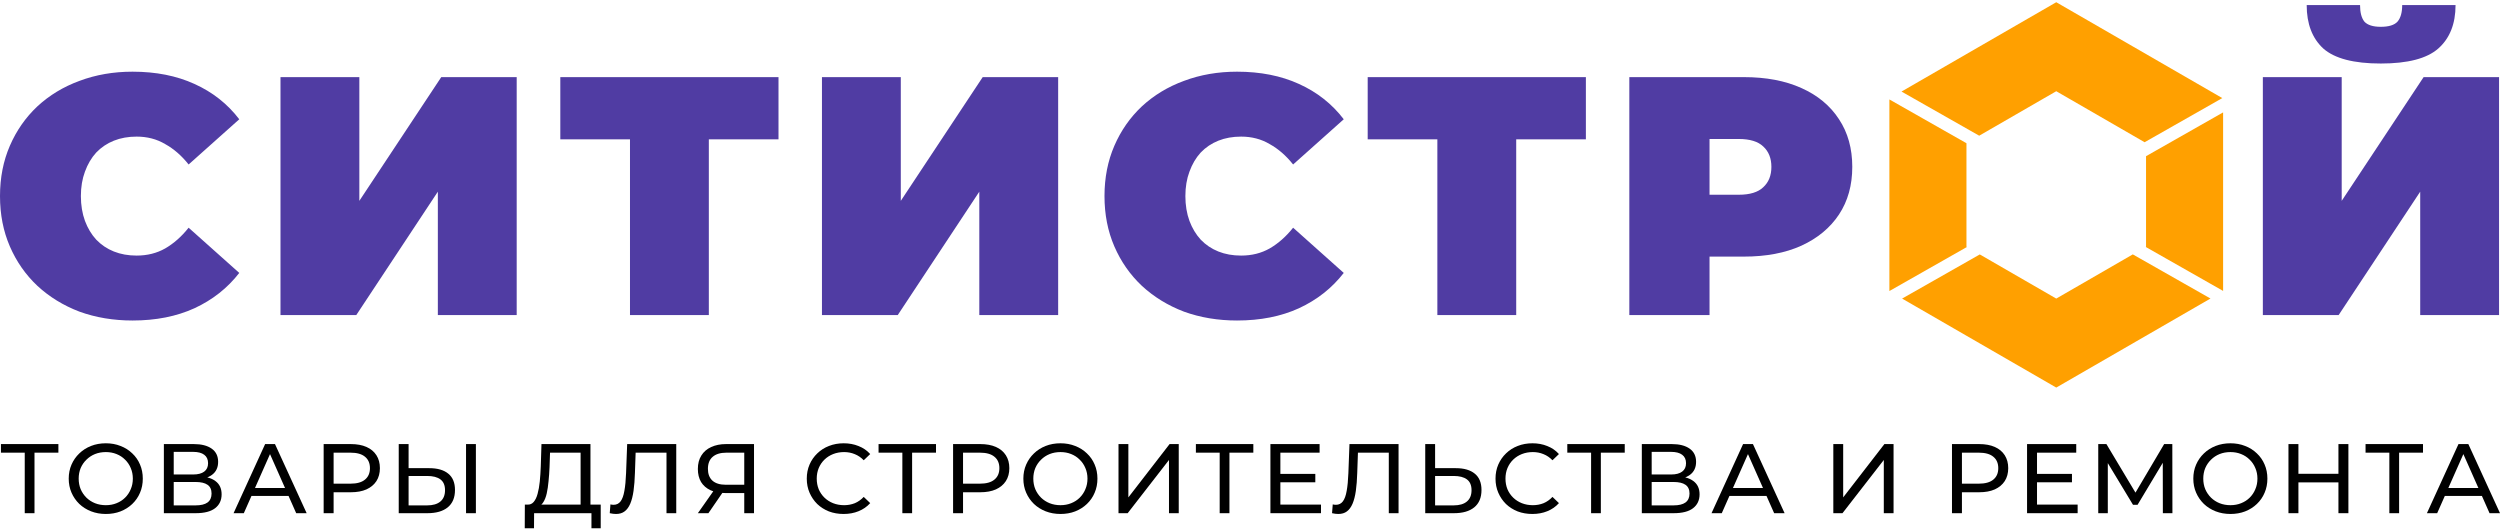
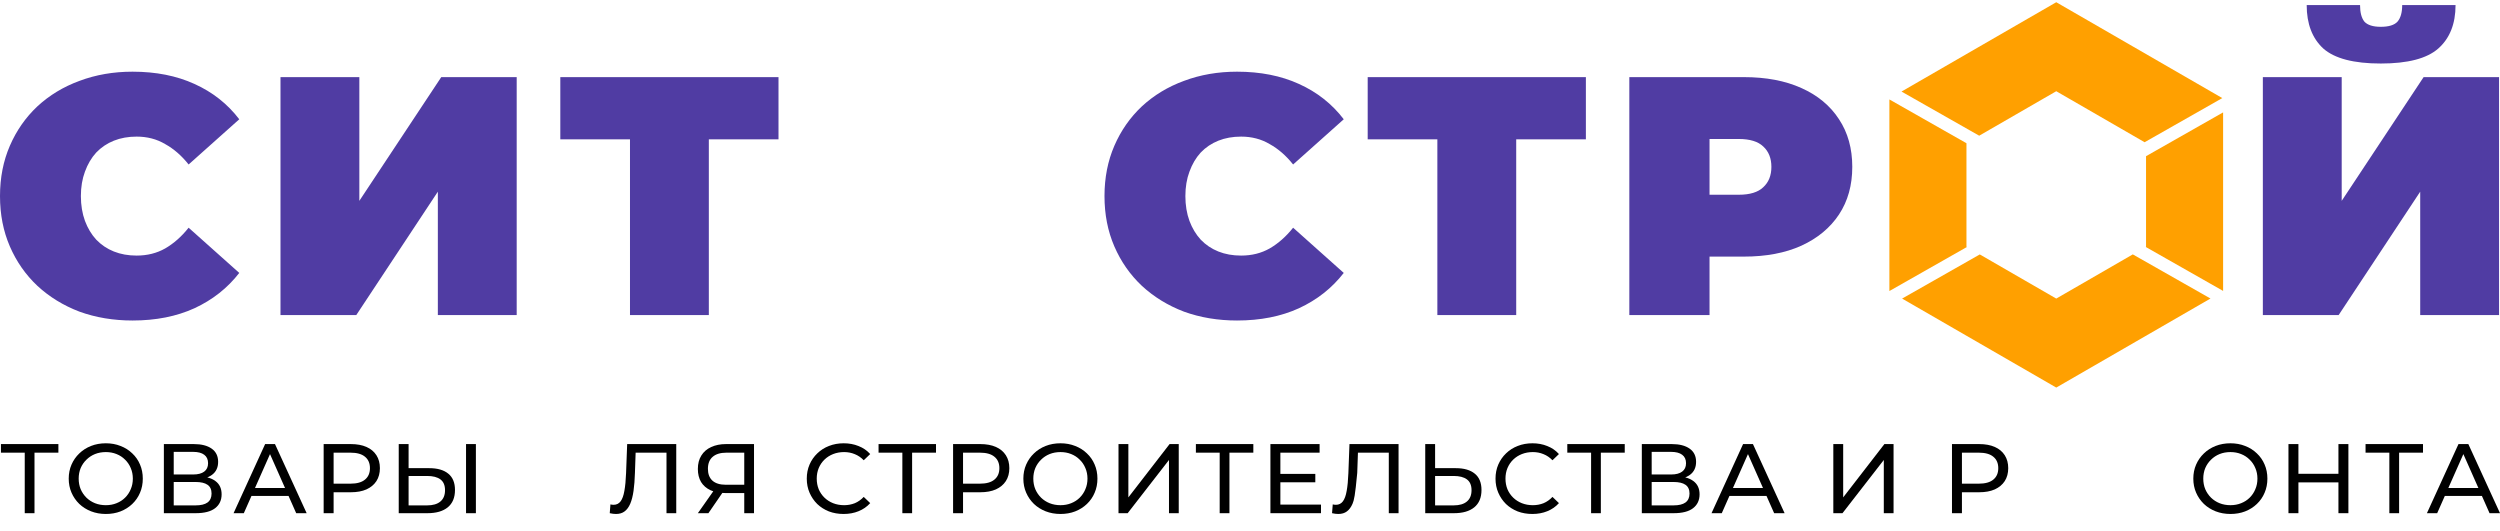
<svg xmlns="http://www.w3.org/2000/svg" width="721" height="153" viewBox="0 0 721 153" fill="none">
  <path d="M38.227 92.434C32.738 92.434 27.641 91.585 22.936 89.885C18.297 88.121 14.245 85.637 10.782 82.435C7.384 79.232 4.737 75.442 2.842 71.063C0.947 66.684 0 61.848 0 56.554C0 51.26 0.947 46.423 2.842 42.045C4.737 37.666 7.384 33.875 10.782 30.673C14.245 27.47 18.297 25.019 22.936 23.32C27.641 21.555 32.738 20.673 38.227 20.673C44.957 20.673 50.903 21.849 56.066 24.202C61.293 26.555 65.606 29.954 69.004 34.398L54.399 47.437C52.374 44.888 50.119 42.927 47.636 41.554C45.218 40.117 42.474 39.398 39.403 39.398C36.985 39.398 34.796 39.79 32.836 40.574C30.875 41.358 29.176 42.502 27.739 44.005C26.366 45.508 25.288 47.339 24.504 49.495C23.72 51.587 23.328 53.94 23.328 56.554C23.328 59.168 23.72 61.553 24.504 63.71C25.288 65.802 26.366 67.599 27.739 69.102C29.176 70.605 30.875 71.749 32.836 72.533C34.796 73.318 36.985 73.71 39.403 73.71C42.474 73.71 45.218 73.024 47.636 71.651C50.119 70.213 52.374 68.22 54.399 65.671L69.004 78.71C65.606 83.088 61.293 86.487 56.066 88.905C50.903 91.258 44.957 92.434 38.227 92.434Z" fill="#503CA3" />
  <path d="M80.894 90.866V22.242H103.634V57.926L127.256 22.242H149.015V90.866H126.275V55.279L102.751 90.866H80.894Z" fill="#503CA3" />
  <path d="M181.688 90.866V35.182L186.687 40.182H161.594V22.242H224.521V40.182H199.429L204.428 35.182V90.866H181.688Z" fill="#503CA3" />
-   <path d="M237.051 90.866V22.242H259.79V57.926L283.412 22.242H305.172V90.866H282.432V55.279L258.908 90.866H237.051Z" fill="#503CA3" />
  <path d="M356.762 92.434C351.273 92.434 346.176 91.585 341.471 89.885C336.832 88.121 332.781 85.637 329.317 82.435C325.919 79.232 323.273 75.442 321.378 71.063C319.483 66.684 318.535 61.848 318.535 56.554C318.535 51.26 319.483 46.423 321.378 42.045C323.273 37.666 325.919 33.875 329.317 30.673C332.781 27.47 336.832 25.019 341.471 23.32C346.176 21.555 351.273 20.673 356.762 20.673C363.492 20.673 369.439 21.849 374.601 24.202C379.829 26.555 384.141 29.954 387.539 34.398L372.935 47.437C370.909 44.888 368.655 42.927 366.172 41.554C363.754 40.117 361.009 39.398 357.938 39.398C355.52 39.398 353.331 39.79 351.371 40.574C349.411 41.358 347.712 42.502 346.274 44.005C344.902 45.508 343.824 47.339 343.04 49.495C342.255 51.587 341.863 53.94 341.863 56.554C341.863 59.168 342.255 61.553 343.04 63.71C343.824 65.802 344.902 67.599 346.274 69.102C347.712 70.605 349.411 71.749 351.371 72.533C353.331 73.318 355.52 73.71 357.938 73.71C361.009 73.71 363.754 73.024 366.172 71.651C368.655 70.213 370.909 68.22 372.935 65.671L387.539 78.71C384.141 83.088 379.829 86.487 374.601 88.905C369.439 91.258 363.492 92.434 356.762 92.434Z" fill="#503CA3" />
  <path d="M414.535 90.866V35.182L419.534 40.182H394.442V22.242H457.369V40.182H432.276L437.275 35.182V90.866H414.535Z" fill="#503CA3" />
  <path d="M469.898 90.866V22.242H502.929C509.333 22.242 514.855 23.287 519.494 25.379C524.199 27.47 527.826 30.477 530.374 34.398C532.923 38.254 534.197 42.829 534.197 48.123C534.197 53.417 532.923 57.992 530.374 61.848C527.826 65.704 524.199 68.71 519.494 70.867C514.855 72.958 509.333 74.004 502.929 74.004H482.738L493.03 64.102V90.866H469.898ZM493.03 66.651L482.738 56.162H501.459C504.661 56.162 507.014 55.443 508.516 54.005C510.085 52.567 510.869 50.606 510.869 48.123C510.869 45.639 510.085 43.678 508.516 42.241C507.014 40.803 504.661 40.084 501.459 40.084H482.738L493.03 29.594V66.651Z" fill="#503CA3" />
  <path d="M652.606 90.866V22.242H675.346V57.926L698.968 22.242H720.728V90.866H697.988V55.279L674.464 90.866H652.606ZM686.618 18.32C678.842 18.32 673.32 16.882 670.053 14.007C666.851 11.066 665.25 6.883 665.25 1.458H680.639C680.639 3.615 681.064 5.216 681.913 6.262C682.828 7.242 684.396 7.732 686.618 7.732C688.905 7.732 690.506 7.242 691.421 6.262C692.335 5.216 692.793 3.615 692.793 1.458H708.181C708.181 6.883 706.515 11.066 703.183 14.007C699.915 16.882 694.394 18.32 686.618 18.32Z" fill="#503CA3" />
  <path d="M7.135 148.003V129.809L7.853 130.549H0.272V128.072H16.84V130.549H9.26L9.949 129.809V148.003H7.135Z" fill="black" />
  <path d="M30.53 148.23C28.998 148.23 27.572 147.974 26.252 147.462C24.95 146.949 23.82 146.237 22.863 145.326C21.906 144.396 21.16 143.314 20.624 142.08C20.088 140.847 19.82 139.499 19.82 138.037C19.82 136.576 20.088 135.228 20.624 133.994C21.16 132.76 21.906 131.688 22.863 130.777C23.82 129.847 24.95 129.125 26.252 128.613C27.553 128.1 28.979 127.844 30.53 127.844C32.061 127.844 33.468 128.1 34.751 128.613C36.052 129.107 37.182 129.818 38.139 130.748C39.115 131.66 39.862 132.732 40.379 133.966C40.914 135.2 41.182 136.557 41.182 138.037C41.182 139.518 40.914 140.875 40.379 142.109C39.862 143.343 39.115 144.425 38.139 145.355C37.182 146.266 36.052 146.978 34.751 147.49C33.468 147.984 32.061 148.23 30.53 148.23ZM30.53 145.696C31.64 145.696 32.664 145.506 33.602 145.127C34.559 144.747 35.382 144.216 36.072 143.532C36.78 142.83 37.325 142.014 37.708 141.084C38.11 140.154 38.311 139.138 38.311 138.037C38.311 136.936 38.11 135.921 37.708 134.991C37.325 134.061 36.78 133.254 36.072 132.571C35.382 131.868 34.559 131.327 33.602 130.948C32.664 130.568 31.64 130.378 30.53 130.378C29.4 130.378 28.357 130.568 27.4 130.948C26.462 131.327 25.639 131.868 24.931 132.571C24.223 133.254 23.667 134.061 23.265 134.991C22.883 135.921 22.691 136.936 22.691 138.037C22.691 139.138 22.883 140.154 23.265 141.084C23.667 142.014 24.223 142.83 24.931 143.532C25.639 144.216 26.462 144.747 27.4 145.127C28.357 145.506 29.4 145.696 30.53 145.696Z" fill="black" />
  <path d="M47.26 148.003V128.072H55.903C58.085 128.072 59.798 128.509 61.042 129.382C62.286 130.255 62.909 131.527 62.909 133.197C62.909 134.829 62.315 136.082 61.128 136.955C59.942 137.809 58.382 138.237 56.448 138.237L56.965 137.382C59.205 137.382 60.918 137.828 62.105 138.721C63.311 139.594 63.914 140.875 63.914 142.564C63.914 144.273 63.282 145.611 62.019 146.579C60.774 147.528 58.917 148.003 56.448 148.003H47.26ZM50.102 145.753H56.391C57.922 145.753 59.071 145.478 59.836 144.928C60.621 144.358 61.014 143.494 61.014 142.337C61.014 141.179 60.621 140.334 59.836 139.803C59.071 139.271 57.922 139.005 56.391 139.005H50.102V145.753ZM50.102 136.841H55.702C57.099 136.841 58.161 136.566 58.889 136.016C59.635 135.465 60.009 134.659 60.009 133.596C60.009 132.514 59.635 131.697 58.889 131.147C58.161 130.597 57.099 130.321 55.702 130.321H50.102V136.841Z" fill="black" />
  <path d="M67.361 148.003L76.463 128.072H79.306L88.437 148.003H85.422L77.296 129.666H78.445L70.319 148.003H67.361ZM71.237 143.02L72.013 140.742H83.326L84.159 143.02H71.237Z" fill="black" />
  <path d="M93.341 148.003V128.072H101.18C102.941 128.072 104.444 128.347 105.688 128.898C106.932 129.448 107.89 130.245 108.56 131.289C109.229 132.333 109.564 133.577 109.564 135.019C109.564 136.462 109.229 137.705 108.56 138.749C107.89 139.774 106.932 140.571 105.688 141.141C104.444 141.691 102.941 141.966 101.18 141.966H94.921L96.213 140.628V148.003H93.341ZM96.213 140.913L94.921 139.489H101.094C102.932 139.489 104.32 139.1 105.257 138.322C106.215 137.544 106.693 136.443 106.693 135.019C106.693 133.596 106.215 132.495 105.257 131.716C104.32 130.938 102.932 130.549 101.094 130.549H94.921L96.213 129.125V140.913Z" fill="black" />
  <path d="M123.809 135.019C126.183 135.019 128.011 135.551 129.293 136.614C130.576 137.658 131.217 139.224 131.217 141.312C131.217 143.513 130.519 145.184 129.121 146.323C127.743 147.443 125.8 148.003 123.292 148.003H114.994V128.072H117.837V135.019H123.809ZM123.178 145.753C124.843 145.753 126.116 145.383 126.996 144.643C127.896 143.903 128.346 142.811 128.346 141.369C128.346 139.964 127.906 138.929 127.025 138.265C126.145 137.601 124.862 137.269 123.178 137.269H117.837V145.753H123.178ZM134.404 148.003V128.072H137.247V148.003H134.404Z" fill="black" />
-   <path d="M167.445 146.664V130.549H158.63L158.487 134.735C158.429 136.139 158.334 137.487 158.2 138.778C158.085 140.068 157.913 141.236 157.683 142.28C157.453 143.305 157.128 144.149 156.707 144.814C156.305 145.478 155.788 145.886 155.156 146.038L152.055 145.525C152.802 145.582 153.414 145.336 153.893 144.785C154.39 144.216 154.773 143.428 155.041 142.422C155.328 141.397 155.539 140.211 155.673 138.863C155.807 137.496 155.903 136.035 155.96 134.478L156.161 128.072H170.288V146.664H167.445ZM151.337 152.359L151.366 145.525H173.246V152.359H170.575V148.003H154.036L154.008 152.359H151.337Z" fill="black" />
  <path d="M177.659 148.23C177.372 148.23 177.085 148.211 176.798 148.173C176.511 148.135 176.195 148.078 175.85 148.003L176.051 145.469C176.357 145.544 176.664 145.582 176.97 145.582C177.812 145.582 178.482 145.25 178.98 144.586C179.478 143.922 179.841 142.916 180.071 141.568C180.32 140.22 180.483 138.521 180.559 136.471L180.875 128.072H195.031V148.003H192.217V129.809L192.906 130.549H182.713L183.344 129.78L183.115 136.386C183.057 138.36 182.923 140.087 182.713 141.568C182.502 143.048 182.186 144.282 181.765 145.269C181.344 146.256 180.798 146.997 180.128 147.49C179.478 147.984 178.655 148.23 177.659 148.23Z" fill="black" />
  <path d="M214.643 148.003V141.511L215.39 142.194H209.101C207.474 142.194 206.067 141.919 204.881 141.369C203.713 140.818 202.813 140.03 202.181 139.005C201.569 137.961 201.263 136.709 201.263 135.247C201.263 133.728 201.598 132.438 202.268 131.375C202.938 130.293 203.885 129.477 205.11 128.926C206.335 128.357 207.761 128.072 209.389 128.072H217.457V148.003H214.643ZM201.263 148.003L206.23 140.941H209.159L204.306 148.003H201.263ZM214.643 140.6V129.723L215.39 130.549H209.503C207.781 130.549 206.46 130.948 205.541 131.745C204.622 132.523 204.163 133.681 204.163 135.219C204.163 136.68 204.593 137.81 205.455 138.607C206.335 139.404 207.627 139.803 209.331 139.803H215.39L214.643 140.6Z" fill="black" />
  <path d="M243.299 148.23C241.768 148.23 240.351 147.984 239.049 147.49C237.767 146.978 236.647 146.266 235.69 145.355C234.752 144.425 234.015 143.343 233.479 142.109C232.943 140.875 232.675 139.518 232.675 138.037C232.675 136.557 232.943 135.2 233.479 133.966C234.015 132.732 234.762 131.66 235.719 130.748C236.676 129.818 237.796 129.107 239.078 128.613C240.38 128.1 241.796 127.844 243.328 127.844C244.878 127.844 246.304 128.11 247.606 128.641C248.927 129.154 250.047 129.923 250.965 130.948L249.099 132.741C248.333 131.944 247.472 131.356 246.515 130.976C245.558 130.578 244.534 130.378 243.443 130.378C242.313 130.378 241.26 130.568 240.284 130.948C239.327 131.327 238.494 131.859 237.786 132.542C237.078 133.225 236.523 134.042 236.121 134.991C235.738 135.921 235.546 136.936 235.546 138.037C235.546 139.138 235.738 140.163 236.121 141.112C236.523 142.042 237.078 142.849 237.786 143.532C238.494 144.216 239.327 144.747 240.284 145.127C241.26 145.506 242.313 145.696 243.443 145.696C244.534 145.696 245.558 145.506 246.515 145.127C247.472 144.728 248.333 144.121 249.099 143.305L250.965 145.098C250.047 146.123 248.927 146.902 247.606 147.433C246.304 147.965 244.869 148.23 243.299 148.23Z" fill="black" />
  <path d="M260.239 148.003V129.809L260.957 130.549H253.376V128.072H269.944V130.549H262.364L263.053 129.809V148.003H260.239Z" fill="black" />
  <path d="M274.869 148.003V128.072H282.708C284.469 128.072 285.972 128.347 287.216 128.898C288.46 129.448 289.417 130.245 290.087 131.289C290.757 132.333 291.092 133.577 291.092 135.019C291.092 136.462 290.757 137.705 290.087 138.749C289.417 139.774 288.46 140.571 287.216 141.141C285.972 141.691 284.469 141.966 282.708 141.966H276.449L277.741 140.628V148.003H274.869ZM277.741 140.913L276.449 139.489H282.622C284.46 139.489 285.847 139.1 286.785 138.322C287.742 137.544 288.221 136.443 288.221 135.019C288.221 133.596 287.742 132.495 286.785 131.716C285.847 130.938 284.46 130.549 282.622 130.549H276.449L277.741 129.125V140.913Z" fill="black" />
  <path d="M305.847 148.23C304.316 148.23 302.89 147.974 301.569 147.462C300.267 146.949 299.138 146.237 298.181 145.326C297.224 144.396 296.477 143.314 295.941 142.08C295.405 140.847 295.137 139.499 295.137 138.037C295.137 136.576 295.405 135.228 295.941 133.994C296.477 132.76 297.224 131.688 298.181 130.777C299.138 129.847 300.267 129.125 301.569 128.613C302.871 128.1 304.297 127.844 305.847 127.844C307.379 127.844 308.786 128.1 310.068 128.613C311.37 129.107 312.499 129.818 313.456 130.748C314.433 131.66 315.179 132.732 315.696 133.966C316.232 135.2 316.5 136.557 316.5 138.037C316.5 139.518 316.232 140.875 315.696 142.109C315.179 143.343 314.433 144.425 313.456 145.355C312.499 146.266 311.37 146.978 310.068 147.49C308.786 147.984 307.379 148.23 305.847 148.23ZM305.847 145.696C306.957 145.696 307.982 145.506 308.92 145.127C309.877 144.747 310.7 144.216 311.389 143.532C312.097 142.83 312.643 142.014 313.026 141.084C313.428 140.154 313.629 139.138 313.629 138.037C313.629 136.936 313.428 135.921 313.026 134.991C312.643 134.061 312.097 133.254 311.389 132.571C310.7 131.868 309.877 131.327 308.92 130.948C307.982 130.568 306.957 130.378 305.847 130.378C304.718 130.378 303.675 130.568 302.717 130.948C301.78 131.327 300.956 131.868 300.248 132.571C299.54 133.254 298.985 134.061 298.583 134.991C298.2 135.921 298.009 136.936 298.009 138.037C298.009 139.138 298.2 140.154 298.583 141.084C298.985 142.014 299.54 142.83 300.248 143.532C300.956 144.216 301.78 144.747 302.717 145.127C303.675 145.506 304.718 145.696 305.847 145.696Z" fill="black" />
  <path d="M322.577 148.003V128.072H325.42V143.447L337.307 128.072H339.949V148.003H337.135V132.656L325.219 148.003H322.577Z" fill="black" />
  <path d="M351.757 148.003V129.809L352.475 130.549H344.894V128.072H361.462V130.549H353.882L354.571 129.809V148.003H351.757Z" fill="black" />
  <path d="M369 136.671H379.337V139.091H369V136.671ZM369.259 145.525H380.974V148.003H366.388V128.072H380.572V130.549H369.259V145.525Z" fill="black" />
-   <path d="M385.971 148.23C385.684 148.23 385.397 148.211 385.11 148.173C384.823 148.135 384.507 148.078 384.162 148.003L384.363 145.469C384.67 145.544 384.976 145.582 385.282 145.582C386.124 145.582 386.794 145.25 387.292 144.586C387.79 143.922 388.153 142.916 388.383 141.568C388.632 140.22 388.795 138.521 388.871 136.471L389.187 128.072H403.343V148.003H400.529V129.809L401.218 130.549H391.025L391.656 129.78L391.427 136.386C391.369 138.36 391.235 140.087 391.025 141.568C390.814 143.048 390.498 144.282 390.077 145.269C389.656 146.256 389.111 146.997 388.441 147.49C387.79 147.984 386.967 148.23 385.971 148.23Z" fill="black" />
+   <path d="M385.971 148.23C385.684 148.23 385.397 148.211 385.11 148.173C384.823 148.135 384.507 148.078 384.162 148.003L384.363 145.469C384.67 145.544 384.976 145.582 385.282 145.582C386.124 145.582 386.794 145.25 387.292 144.586C387.79 143.922 388.153 142.916 388.383 141.568C388.632 140.22 388.795 138.521 388.871 136.471L389.187 128.072H403.343V148.003H400.529V129.809L401.218 130.549H391.025L391.656 129.78L391.427 136.386C390.814 143.048 390.498 144.282 390.077 145.269C389.656 146.256 389.111 146.997 388.441 147.49C387.79 147.984 386.967 148.23 385.971 148.23Z" fill="black" />
  <path d="M419.854 135.019C422.228 135.019 424.056 135.551 425.338 136.614C426.621 137.658 427.262 139.224 427.262 141.312C427.262 143.513 426.563 145.184 425.166 146.323C423.788 147.443 421.845 148.003 419.337 148.003H411.039V128.072H413.882V135.019H419.854ZM419.222 145.753C420.888 145.753 422.161 145.383 423.041 144.643C423.941 143.903 424.391 142.811 424.391 141.369C424.391 139.964 423.951 138.929 423.07 138.265C422.189 137.601 420.907 137.269 419.222 137.269H413.882V145.753H419.222Z" fill="black" />
  <path d="M441.932 148.23C440.4 148.23 438.984 147.984 437.682 147.49C436.399 146.978 435.28 146.266 434.322 145.355C433.385 144.425 432.648 143.343 432.112 142.109C431.576 140.875 431.308 139.518 431.308 138.037C431.308 136.557 431.576 135.2 432.112 133.966C432.648 132.732 433.394 131.66 434.351 130.748C435.308 129.818 436.428 129.107 437.711 128.613C439.012 128.1 440.429 127.844 441.96 127.844C443.511 127.844 444.937 128.11 446.239 128.641C447.559 129.154 448.679 129.923 449.598 130.948L447.732 132.741C446.966 131.944 446.105 131.356 445.147 130.976C444.19 130.578 443.166 130.378 442.075 130.378C440.946 130.378 439.893 130.568 438.917 130.948C437.96 131.327 437.127 131.859 436.419 132.542C435.71 133.225 435.155 134.042 434.753 134.991C434.37 135.921 434.179 136.936 434.179 138.037C434.179 139.138 434.37 140.163 434.753 141.112C435.155 142.042 435.71 142.849 436.419 143.532C437.127 144.216 437.96 144.747 438.917 145.127C439.893 145.506 440.946 145.696 442.075 145.696C443.166 145.696 444.19 145.506 445.147 145.127C446.105 144.728 446.966 144.121 447.732 143.305L449.598 145.098C448.679 146.123 447.559 146.902 446.239 147.433C444.937 147.965 443.501 148.23 441.932 148.23Z" fill="black" />
  <path d="M458.871 148.003V129.809L459.589 130.549H452.009V128.072H468.576V130.549H460.996L461.685 129.809V148.003H458.871Z" fill="black" />
  <path d="M473.502 148.003V128.072H482.145C484.327 128.072 486.04 128.509 487.284 129.382C488.529 130.255 489.151 131.527 489.151 133.197C489.151 134.829 488.557 136.082 487.37 136.955C486.184 137.809 484.624 138.237 482.69 138.237L483.207 137.382C485.447 137.382 487.16 137.828 488.347 138.721C489.553 139.594 490.156 140.875 490.156 142.564C490.156 144.273 489.524 145.611 488.261 146.579C487.016 147.528 485.16 148.003 482.69 148.003H473.502ZM476.344 145.753H482.633C484.164 145.753 485.313 145.478 486.078 144.928C486.863 144.358 487.256 143.494 487.256 142.337C487.256 141.179 486.863 140.334 486.078 139.803C485.313 139.271 484.164 139.005 482.633 139.005H476.344V145.753ZM476.344 136.841H481.944C483.341 136.841 484.403 136.566 485.131 136.016C485.877 135.465 486.251 134.659 486.251 133.596C486.251 132.514 485.877 131.697 485.131 131.147C484.403 130.597 483.341 130.321 481.944 130.321H476.344V136.841Z" fill="black" />
  <path d="M493.603 148.003L502.705 128.072H505.548L514.679 148.003H511.664L503.538 129.666H504.687L496.561 148.003H493.603ZM497.48 143.02L498.255 140.742H509.568L510.401 143.02H497.48Z" fill="black" />
  <path d="M528.73 148.003V128.072H531.573V143.447L543.46 128.072H546.102V148.003H543.288V132.656L531.372 148.003H528.73Z" fill="black" />
  <path d="M562.951 148.003V128.072H570.789C572.551 128.072 574.053 128.347 575.297 128.898C576.542 129.448 577.499 130.245 578.169 131.289C578.839 132.333 579.174 133.577 579.174 135.019C579.174 136.462 578.839 137.705 578.169 138.749C577.499 139.774 576.542 140.571 575.297 141.141C574.053 141.691 572.551 141.966 570.789 141.966H564.53L565.822 140.628V148.003H562.951ZM565.822 140.913L564.53 139.489H570.703C572.541 139.489 573.929 139.1 574.867 138.322C575.824 137.544 576.302 136.443 576.302 135.019C576.302 133.596 575.824 132.495 574.867 131.716C573.929 130.938 572.541 130.549 570.703 130.549H564.53L565.822 129.125V140.913Z" fill="black" />
-   <path d="M587.216 136.671H597.553V139.091H587.216V136.671ZM587.475 145.525H599.19V148.003H584.604V128.072H598.788V130.549H587.475V145.525Z" fill="black" />
-   <path d="M605.135 148.003V128.072H607.489L616.505 143.134H615.242L624.143 128.072H626.497L626.526 148.003H623.77L623.741 132.371H624.401L616.476 145.582H615.156L607.173 132.371H607.891V148.003H605.135Z" fill="black" />
  <path d="M643.263 148.23C641.732 148.23 640.305 147.974 638.985 147.462C637.683 146.949 636.554 146.237 635.596 145.326C634.639 144.396 633.893 143.314 633.357 142.08C632.821 140.847 632.553 139.499 632.553 138.037C632.553 136.576 632.821 135.228 633.357 133.994C633.893 132.76 634.639 131.688 635.596 130.777C636.554 129.847 637.683 129.125 638.985 128.613C640.286 128.1 641.712 127.844 643.263 127.844C644.794 127.844 646.201 128.1 647.484 128.613C648.785 129.107 649.915 129.818 650.872 130.748C651.848 131.66 652.595 132.732 653.112 133.966C653.648 135.2 653.916 136.557 653.916 138.037C653.916 139.518 653.648 140.875 653.112 142.109C652.595 143.343 651.848 144.425 650.872 145.355C649.915 146.266 648.785 146.978 647.484 147.49C646.201 147.984 644.794 148.23 643.263 148.23ZM643.263 145.696C644.373 145.696 645.397 145.506 646.335 145.127C647.292 144.747 648.115 144.216 648.805 143.532C649.513 142.83 650.058 142.014 650.441 141.084C650.843 140.154 651.044 139.138 651.044 138.037C651.044 136.936 650.843 135.921 650.441 134.991C650.058 134.061 649.513 133.254 648.805 132.571C648.115 131.868 647.292 131.327 646.335 130.948C645.397 130.568 644.373 130.378 643.263 130.378C642.134 130.378 641.09 130.568 640.133 130.948C639.195 131.327 638.372 131.868 637.664 132.571C636.956 133.254 636.4 134.061 635.998 134.991C635.616 135.921 635.424 136.936 635.424 138.037C635.424 139.138 635.616 140.154 635.998 141.084C636.4 142.014 636.956 142.83 637.664 143.532C638.372 144.216 639.195 144.747 640.133 145.127C641.09 145.506 642.134 145.696 643.263 145.696Z" fill="black" />
  <path d="M674.407 128.072H677.278V148.003H674.407V128.072ZM662.864 148.003H659.993V128.072H662.864V148.003ZM674.665 139.119H662.577V136.642H674.665V139.119Z" fill="black" />
  <path d="M689.089 148.003V129.809L689.806 130.549H682.226V128.072H698.794V130.549H691.213L691.902 129.809V148.003H689.089Z" fill="black" />
  <path d="M699.924 148.003L709.027 128.072H711.869L721 148.003H717.985L709.859 129.666H711.008L702.882 148.003H699.924ZM703.801 143.02L704.576 140.742H715.889L716.722 143.02H703.801Z" fill="black" />
  <path d="M567.126 41.308L544.899 28.678V83.933L567.251 71.232L567.126 71.16V41.308Z" fill="#FFA000" />
  <path d="M593.022 111.776L548.566 86.11L570.97 73.379L593.022 86.111L615.1 73.364L637.504 86.094L593.022 111.776Z" fill="#FFA000" />
  <path d="M641.145 83.902V32.414L618.918 45.044V71.16L618.82 71.216L641.145 83.902Z" fill="#FFA000" />
  <path d="M548.397 26.405L593.022 0.641L640.907 28.288L618.504 41.019L593.022 26.307L570.801 39.136L548.397 26.405Z" fill="#FFA000" />
</svg>